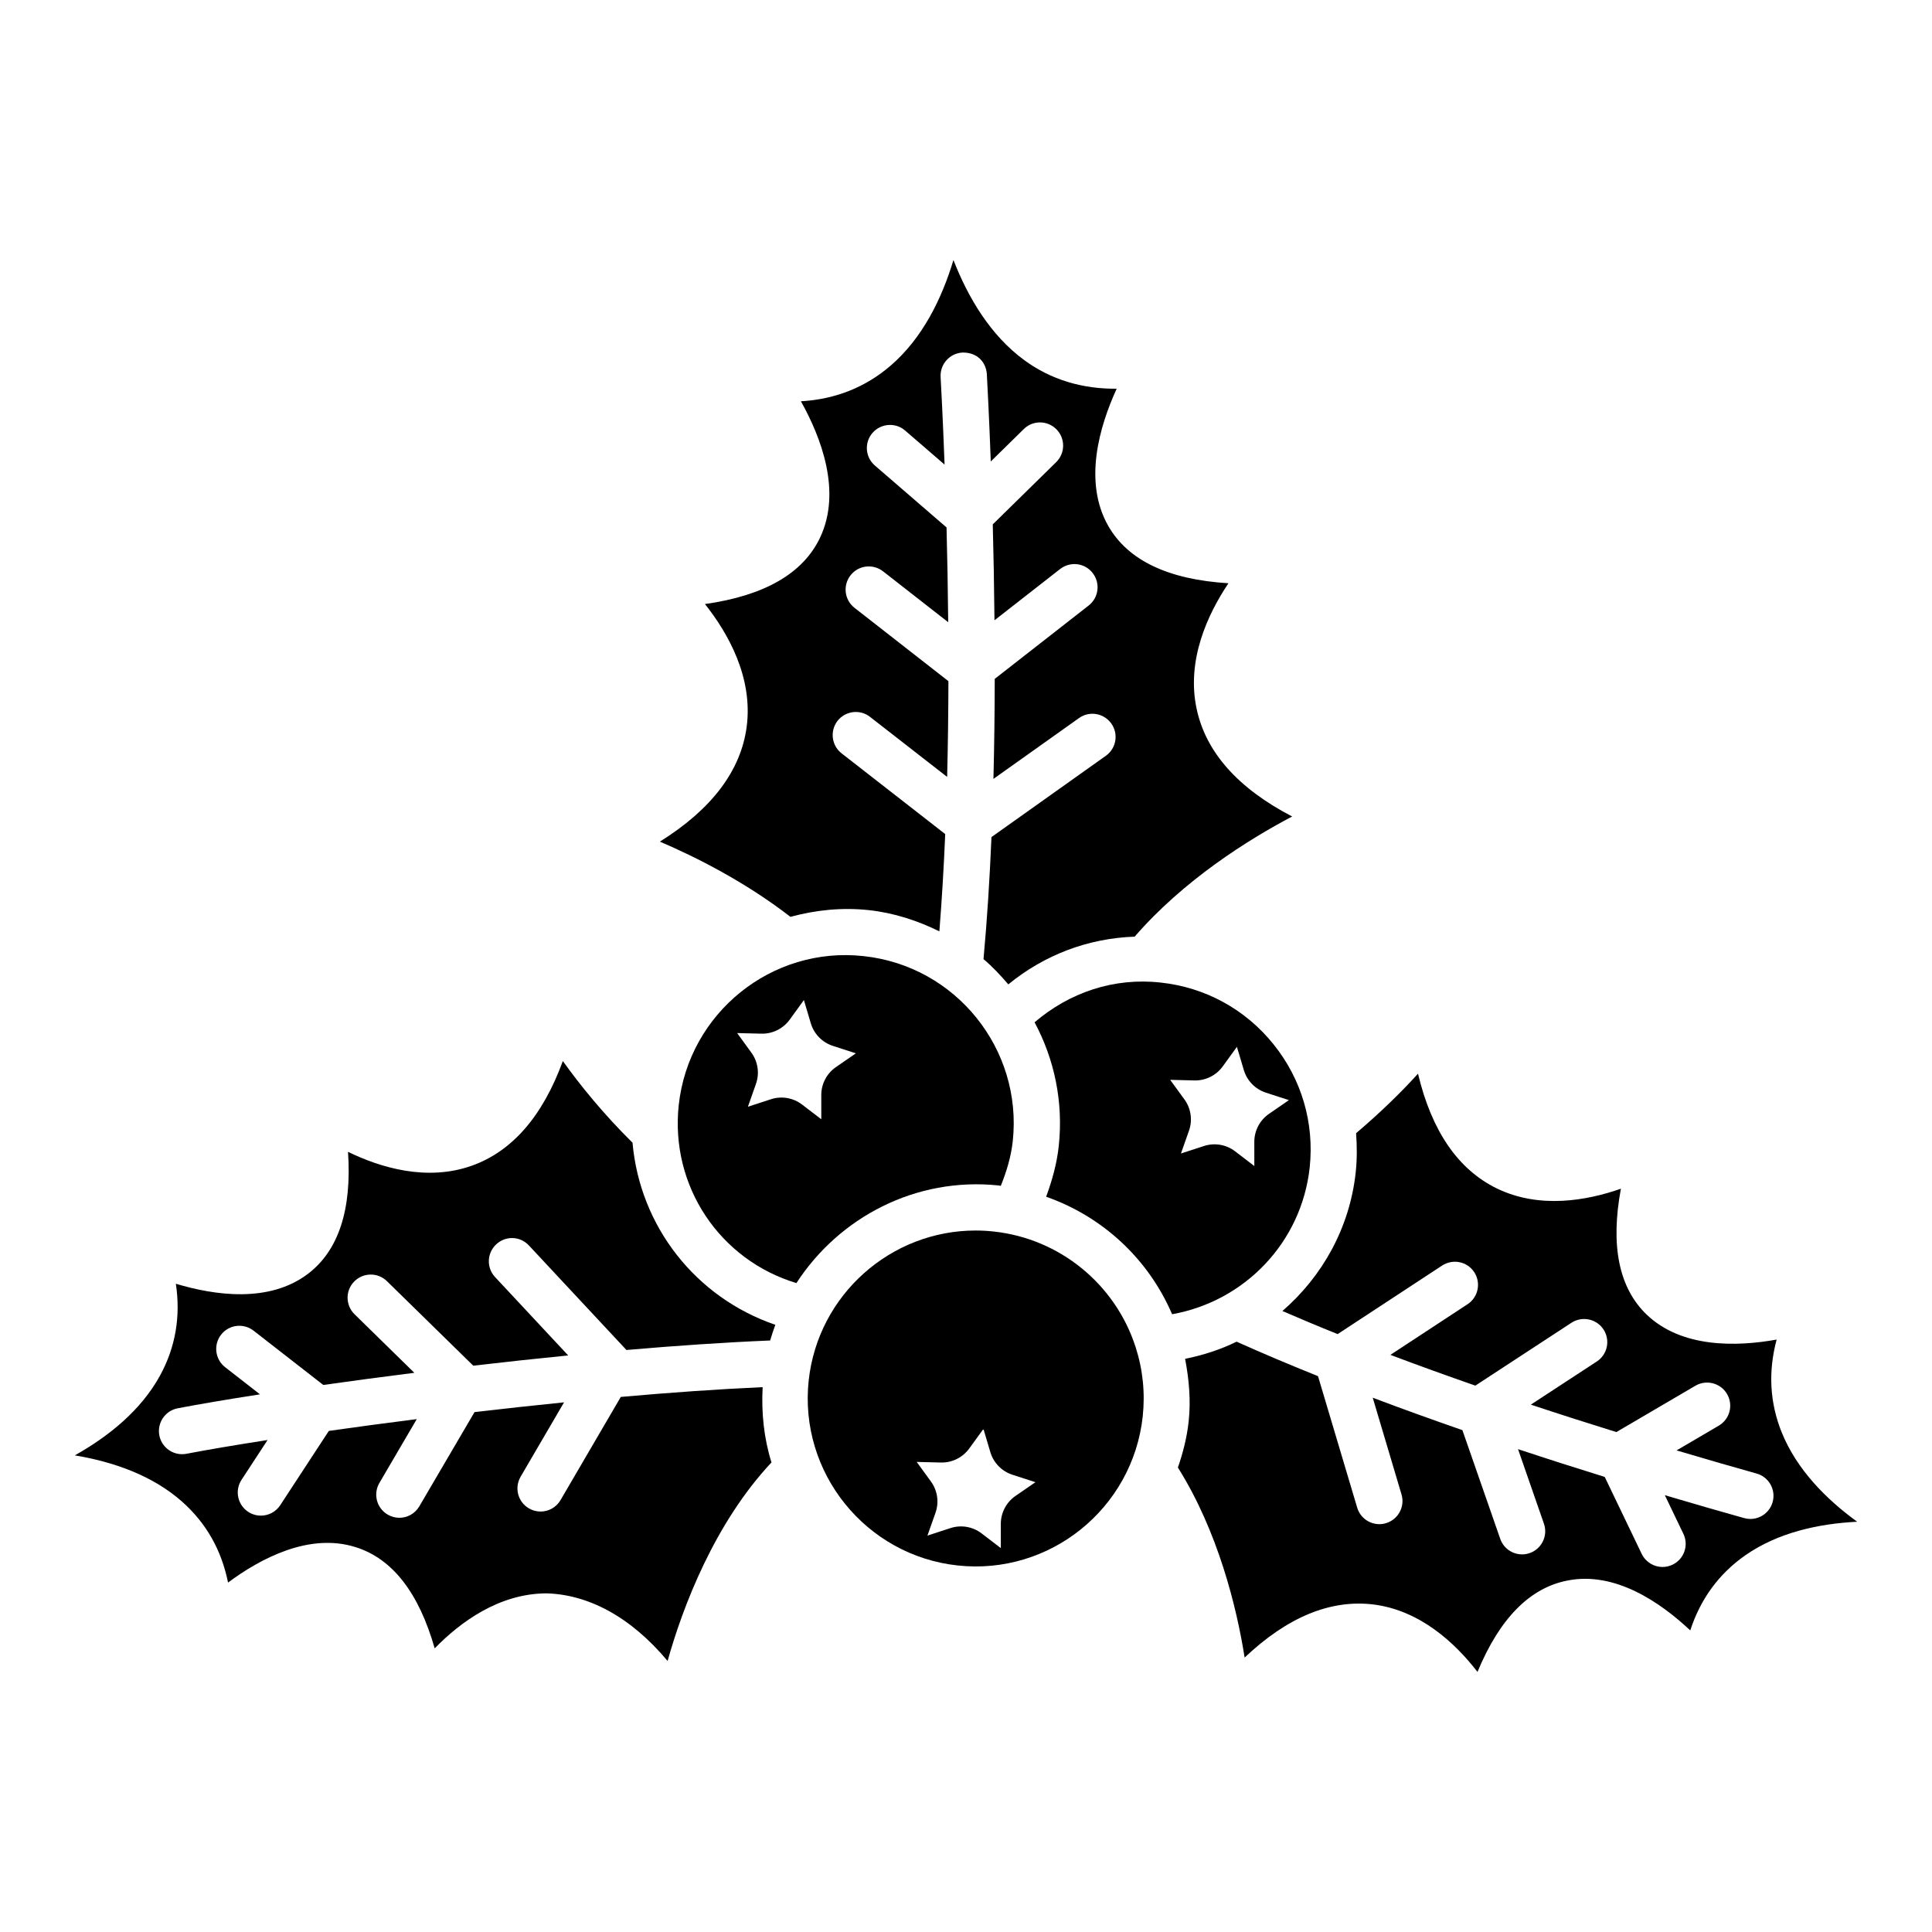
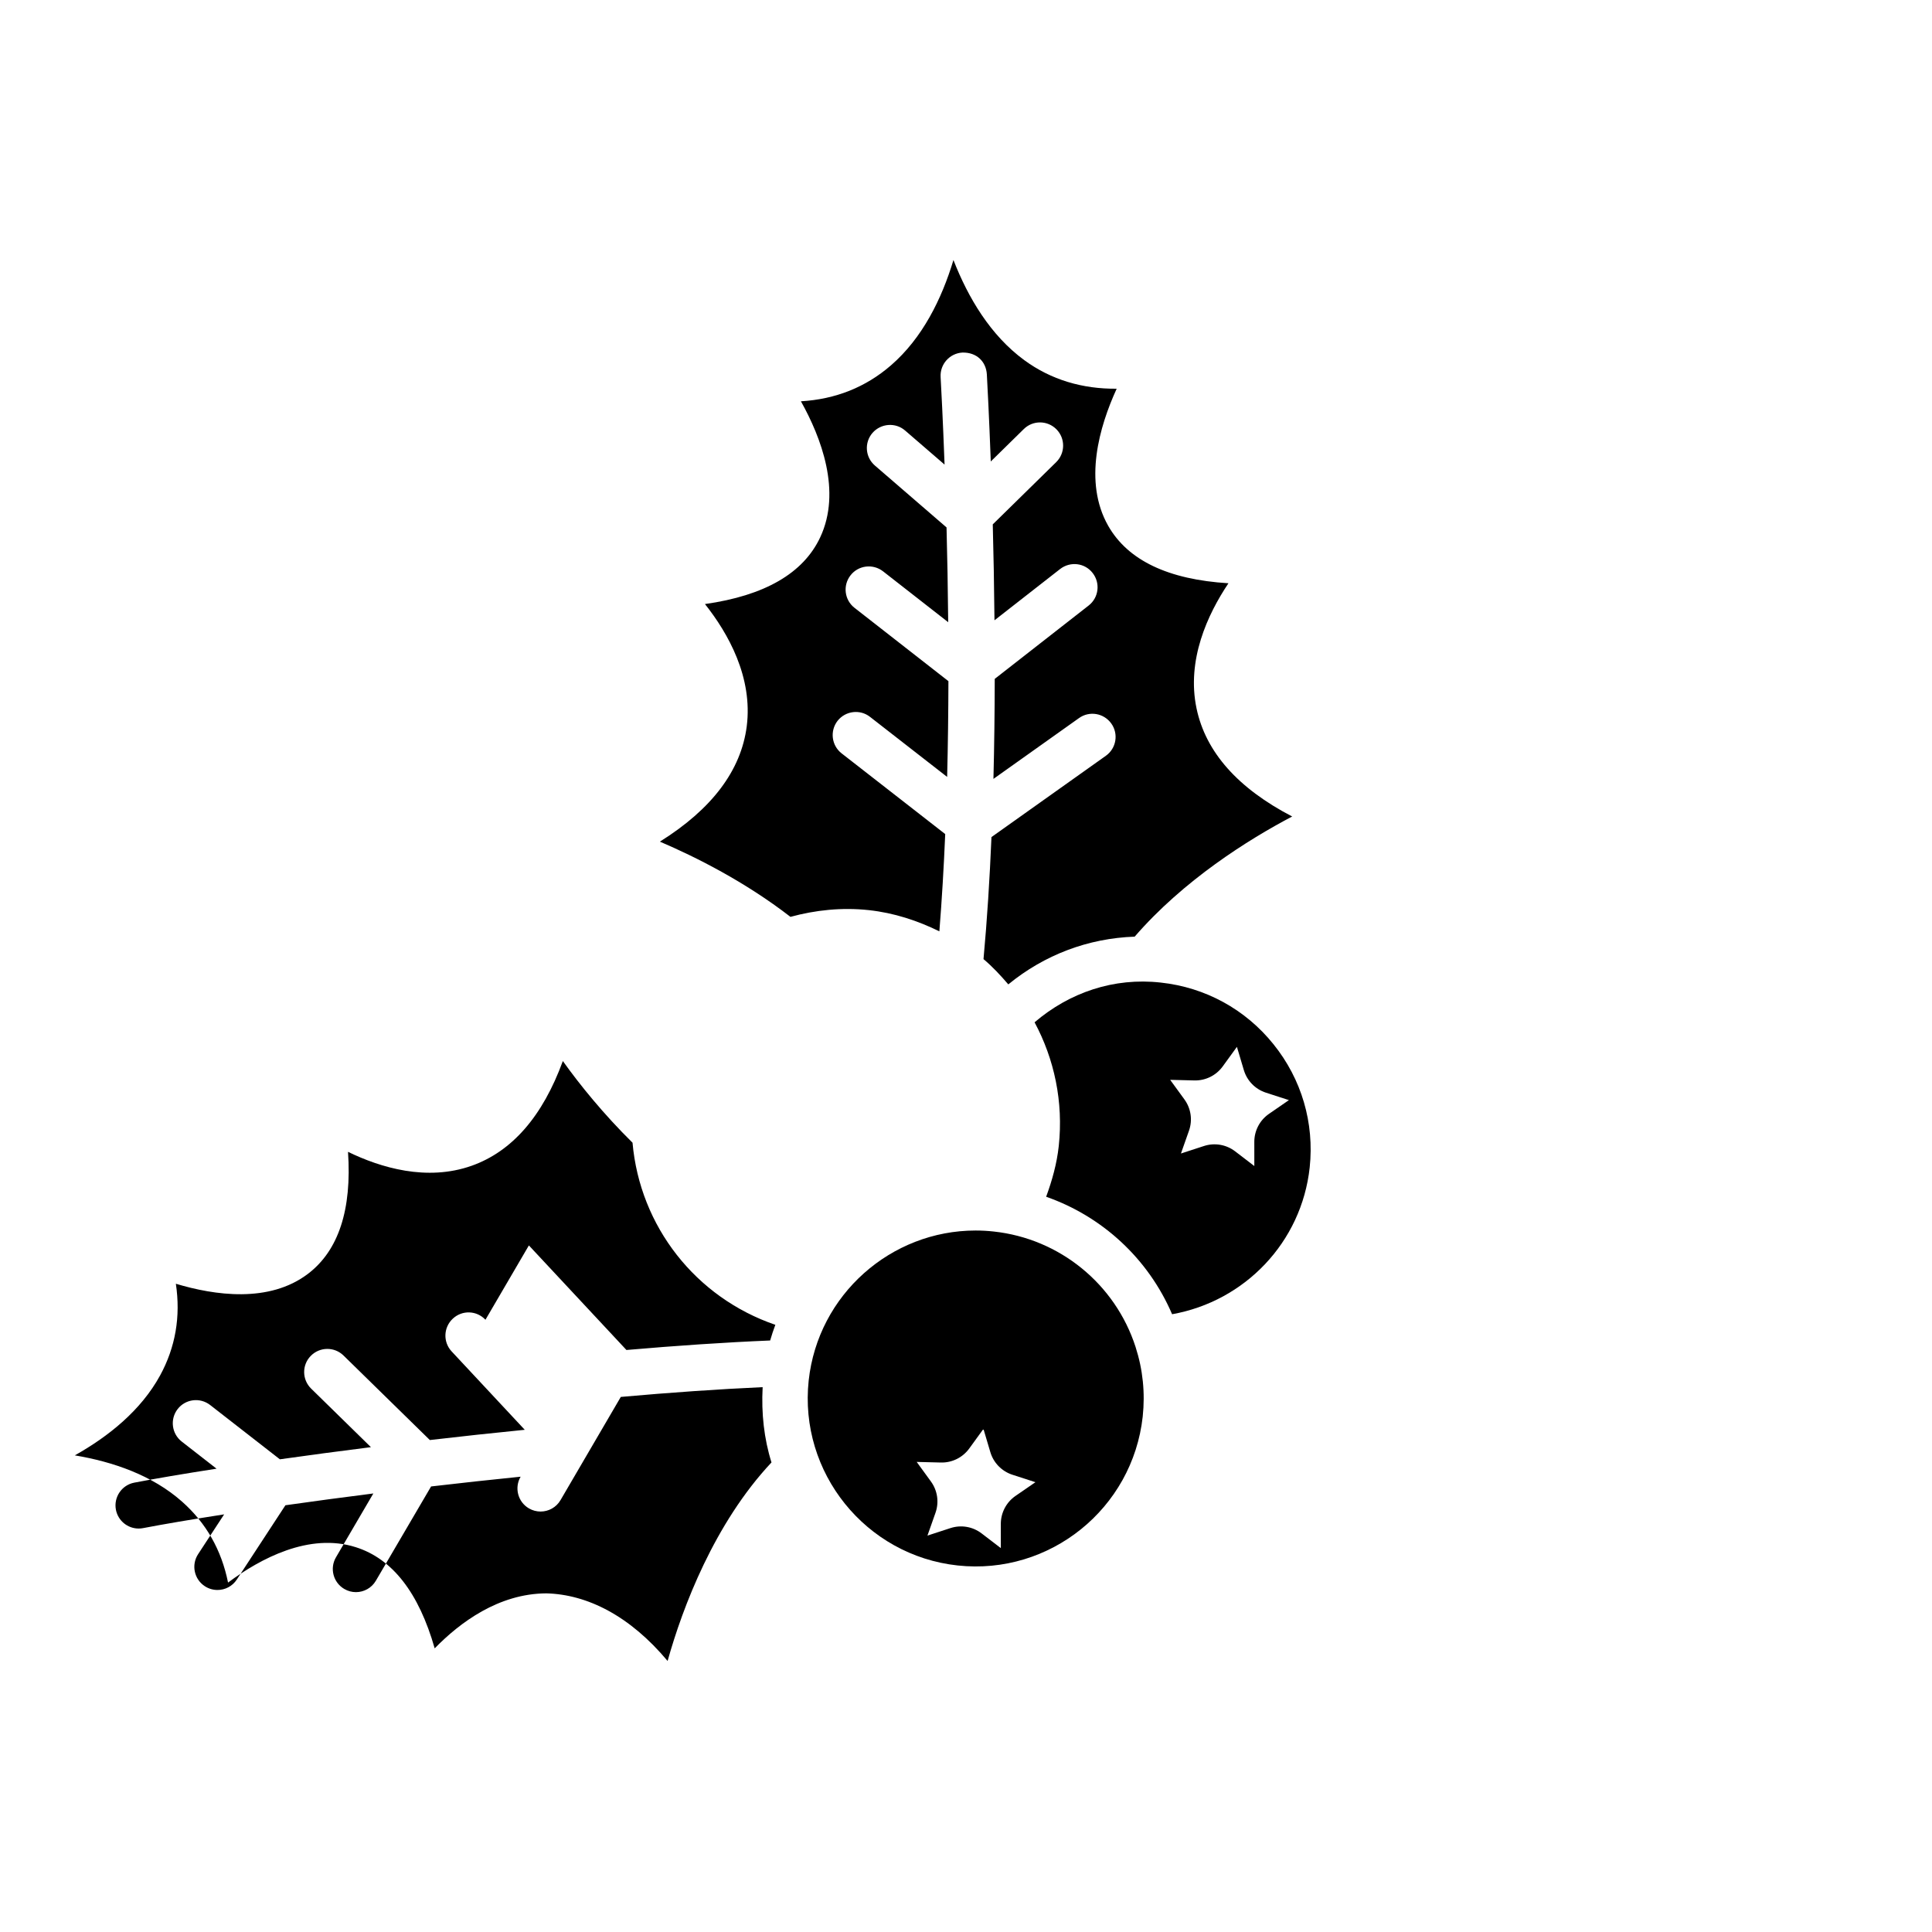
<svg xmlns="http://www.w3.org/2000/svg" fill="#000000" width="800px" height="800px" version="1.1" viewBox="144 144 512 512">
  <g>
-     <path d="m408.65 458.16c0.195 0.02 0.375 0.082 0.57 0.105 1.535-3.797 2.723-7.723 3.176-11.859 2.617-24.395-15.094-46.383-39.48-49.02-24.402-2.711-46.391 15.066-49.043 39.469-2.312 21.559 10.961 41.094 31.184 47.176 11.305-17.426 31.621-28.172 53.594-25.871zm-52.094-21.441c-2.352-1.801-5.438-2.328-8.254-1.41l-6.098 1.988 2.133-6.051c0.984-2.793 0.531-5.891-1.211-8.285l-3.773-5.188 6.414 0.16c2.961 0.074 5.766-1.316 7.508-3.711l3.766-5.195 1.828 6.148c0.844 2.84 3.035 5.078 5.848 5.992l6.102 1.977-5.281 3.641c-2.438 1.68-3.894 4.453-3.891 7.414l0.004 6.414z" />
    <path d="m374.22 385.19c6.734 0.727 12.961 2.801 18.723 5.621 0.668-8.383 1.18-17.027 1.547-25.773l-27.457-21.391c-2.668-2.078-3.148-5.93-1.078-8.609 2.106-2.68 5.973-3.133 8.609-1.062l20.438 15.914c0.215-8.574 0.316-17.09 0.34-25.375l-24.898-19.441c-2.668-2.086-3.133-5.938-1.043-8.609 2.07-2.668 5.938-3.133 8.609-1.062l17.273 13.488c-0.082-8.957-0.242-17.418-0.441-25.117l-18.988-16.402c-2.566-2.207-2.859-6.082-0.633-8.652 2.242-2.551 6.125-2.824 8.641-0.625l10.457 9.023c-0.445-12.082-0.898-20.598-1.047-23.211-0.188-3.387 2.394-6.281 5.785-6.477 3.801-0.078 6.262 2.414 6.469 5.777 0.145 2.613 0.594 11.074 1.039 23.09l8.75-8.59c2.414-2.379 6.297-2.344 8.676 0.086 2.363 2.422 2.328 6.297-0.086 8.676l-16.812 16.496c0.207 7.781 0.367 16.348 0.453 25.422l17.406-13.598c2.688-2.078 6.535-1.625 8.609 1.062 2.086 2.668 1.625 6.519-1.043 8.609l-24.902 19.453c-0.016 8.645-0.117 17.535-0.344 26.504l22.68-16.121c2.754-1.969 6.57-1.328 8.555 1.445 1.969 2.754 1.316 6.59-1.438 8.547l-30.32 21.547c-0.465 11.043-1.152 21.938-2.109 32.34 2.402 2.023 4.535 4.32 6.57 6.699 9.566-7.824 21.125-12.215 33.492-12.652 12.941-14.949 30.137-25.754 41.742-31.84-14.41-7.488-22.914-17.078-25.344-28.621-2.703-12.836 2.926-24.957 8.453-33.191-15.965-0.977-26.645-6.066-31.863-15.215-6.641-11.672-2.344-26.328 2.242-36.34-9.035 0.086-17.387-2.352-24.504-7.582-8.934-6.555-14.855-16.523-18.754-26.523-3.098 10.285-8.195 20.68-16.582 27.93-6.691 5.793-14.684 8.969-23.84 9.508 5.375 9.609 10.816 23.879 5.117 36.039-4.465 9.539-14.719 15.461-30.547 17.695 6.16 7.769 12.73 19.406 11.07 32.422-1.508 11.695-9.242 21.938-23.016 30.539 9.438 4.035 22.566 10.617 34.602 19.934 6.598-1.797 13.582-2.551 20.742-1.785z" />
-     <path d="m284.16 474.05 25.852 27.711c13.281-1.148 26.195-2.027 38.086-2.516 0.402-1.418 0.871-2.789 1.375-4.156-21.141-7.242-35.895-26.109-37.848-48.262-7.68-7.57-14.059-15.449-18.465-21.641-5.356 14.641-13.449 23.957-24.18 27.758-11.895 4.199-24.145 0.488-32.754-3.695 1.043 15.309-2.5 26.156-10.609 32.324-10.301 7.836-24.777 5.707-35.012 2.637 1.301 8.691-0.102 16.82-4.176 24.293-5.066 9.273-13.672 16.172-22.605 21.184 10.113 1.695 20.535 5.262 28.441 12.277 6.367 5.648 10.438 12.824 12.168 21.434 8.574-6.375 21.527-13.289 33.832-9.379 9.719 3.055 16.719 12.055 20.93 26.816 6.691-6.871 16.957-14.512 29.57-14.578 10.867 0.273 22.16 5.965 32.156 17.918 3.969-14.223 12.41-36.5 27.531-52.613-1.98-6.297-2.711-13.035-2.344-19.953-11.801 0.535-24.531 1.43-37.59 2.59l-15.969 27.336c-1.129 1.949-3.184 3.039-5.289 3.039-1.062 0-2.121-0.273-3.098-0.84-2.926-1.711-3.902-5.469-2.191-8.395l11.508-19.703c-7.977 0.805-15.922 1.676-23.727 2.586l-14.629 24.969c-1.129 1.949-3.184 3.039-5.289 3.039-1.062 0-2.121-0.273-3.098-0.848-2.926-1.711-3.902-5.469-2.191-8.387l9.902-16.914c-8.164 1.035-16 2.086-23.301 3.125l-12.871 19.672c-1.18 1.805-3.133 2.781-5.133 2.781-1.164 0-2.328-0.324-3.356-1-2.84-1.855-3.629-5.656-1.781-8.488l6.902-10.551c-8.641 1.344-16.008 2.594-21.496 3.648-0.395 0.078-0.789 0.109-1.164 0.109-2.891 0-5.457-2.047-6.023-4.981-0.633-3.328 1.539-6.535 4.859-7.18 5.57-1.07 13.047-2.34 21.812-3.699l-9.234-7.191c-2.668-2.086-3.148-5.938-1.078-8.609 2.086-2.688 5.938-3.148 8.609-1.078l18.484 14.391c7.555-1.07 15.684-2.156 24.129-3.219l-15.852-15.523c-2.414-2.371-2.465-6.254-0.086-8.668 2.363-2.414 6.246-2.473 8.676-0.094l22.875 22.398c8.277-0.961 16.707-1.879 25.156-2.715l-19.383-20.777c-2.309-2.481-2.172-6.356 0.309-8.668 2.477-2.328 6.328-2.199 8.656 0.285z" />
+     <path d="m284.16 474.05 25.852 27.711c13.281-1.148 26.195-2.027 38.086-2.516 0.402-1.418 0.871-2.789 1.375-4.156-21.141-7.242-35.895-26.109-37.848-48.262-7.68-7.57-14.059-15.449-18.465-21.641-5.356 14.641-13.449 23.957-24.18 27.758-11.895 4.199-24.145 0.488-32.754-3.695 1.043 15.309-2.5 26.156-10.609 32.324-10.301 7.836-24.777 5.707-35.012 2.637 1.301 8.691-0.102 16.82-4.176 24.293-5.066 9.273-13.672 16.172-22.605 21.184 10.113 1.695 20.535 5.262 28.441 12.277 6.367 5.648 10.438 12.824 12.168 21.434 8.574-6.375 21.527-13.289 33.832-9.379 9.719 3.055 16.719 12.055 20.93 26.816 6.691-6.871 16.957-14.512 29.57-14.578 10.867 0.273 22.16 5.965 32.156 17.918 3.969-14.223 12.41-36.5 27.531-52.613-1.98-6.297-2.711-13.035-2.344-19.953-11.801 0.535-24.531 1.43-37.59 2.59l-15.969 27.336c-1.129 1.949-3.184 3.039-5.289 3.039-1.062 0-2.121-0.273-3.098-0.84-2.926-1.711-3.902-5.469-2.191-8.395c-7.977 0.805-15.922 1.676-23.727 2.586l-14.629 24.969c-1.129 1.949-3.184 3.039-5.289 3.039-1.062 0-2.121-0.273-3.098-0.848-2.926-1.711-3.902-5.469-2.191-8.387l9.902-16.914c-8.164 1.035-16 2.086-23.301 3.125l-12.871 19.672c-1.18 1.805-3.133 2.781-5.133 2.781-1.164 0-2.328-0.324-3.356-1-2.84-1.855-3.629-5.656-1.781-8.488l6.902-10.551c-8.641 1.344-16.008 2.594-21.496 3.648-0.395 0.078-0.789 0.109-1.164 0.109-2.891 0-5.457-2.047-6.023-4.981-0.633-3.328 1.539-6.535 4.859-7.18 5.57-1.07 13.047-2.34 21.812-3.699l-9.234-7.191c-2.668-2.086-3.148-5.938-1.078-8.609 2.086-2.688 5.938-3.148 8.609-1.078l18.484 14.391c7.555-1.07 15.684-2.156 24.129-3.219l-15.852-15.523c-2.414-2.371-2.465-6.254-0.086-8.668 2.363-2.414 6.246-2.473 8.676-0.094l22.875 22.398c8.277-0.961 16.707-1.879 25.156-2.715l-19.383-20.777c-2.309-2.481-2.172-6.356 0.309-8.668 2.477-2.328 6.328-2.199 8.656 0.285z" />
    <path d="m444.95 500.99c-5.391-16.719-20.141-28.742-37.598-30.625-1.625-0.18-3.219-0.266-4.809-0.266-22.418 0-41.754 16.957-44.234 39.746-2.617 24.395 15.094 46.383 39.48 49.02 24.438 2.637 46.375-15.086 49.043-39.469 0.668-6.273 0.035-12.457-1.883-18.395v-0.012zm-31.832 39.445c-2.438 1.68-3.894 4.453-3.891 7.414l0.004 6.418-5.094-3.898c-2.352-1.801-5.438-2.328-8.254-1.41l-6.098 1.988 2.133-6.051c0.984-2.793 0.531-5.891-1.211-8.285l-3.773-5.188 6.414 0.16c2.961 0.074 5.766-1.316 7.508-3.711l3.766-5.191 1.828 6.148c0.844 2.836 3.031 5.078 5.848 5.992l6.102 1.977z" />
-     <path d="m616.18 523.62c-3.184-7.891-3.629-16.129-1.352-24.617-10.488 1.883-25.137 2.328-34.48-6.656-7.324-7.059-9.602-18.242-6.793-33.328-9.02 3.164-21.613 5.434-32.961-0.109-10.215-5.016-17.199-15.203-20.809-30.375-4.176 4.629-9.879 10.246-16.41 15.773 0.258 3.438 0.273 6.918-0.105 10.418-1.598 14.719-8.871 27.566-19.422 36.707 4.824 2.082 9.676 4.125 14.641 6.117l27.695-18.172c2.84-1.84 6.641-1.086 8.504 1.762 1.848 2.832 1.062 6.633-1.762 8.488l-20.453 13.426c7.535 2.856 15.051 5.551 22.508 8.152l25.477-16.664c2.789-1.824 6.641-1.07 8.488 1.781 1.848 2.832 1.062 6.633-1.781 8.488l-17.477 11.434c7.891 2.625 15.41 5.016 22.664 7.269l20.945-12.277c2.91-1.695 6.676-0.734 8.387 2.191 1.711 2.918 0.734 6.676-2.191 8.387l-11.18 6.559c7.867 2.336 15.184 4.453 21.191 6.129 3.269 0.906 5.168 4.285 4.262 7.555-0.754 2.703-3.219 4.484-5.902 4.484-0.547 0-1.094-0.078-1.645-0.23-5.969-1.664-13.227-3.762-21.02-6.07l4.914 10.238c1.473 3.055 0.188 6.715-2.875 8.18-0.855 0.41-1.762 0.609-2.652 0.609-2.277 0-4.465-1.285-5.527-3.484l-9.789-20.383c-7.344-2.277-14.973-4.703-22.977-7.363l6.856 19.734c1.129 3.199-0.566 6.699-3.766 7.812-0.668 0.23-1.352 0.344-2.019 0.344-2.531 0-4.91-1.582-5.785-4.117l-10.027-28.809c-7.867-2.738-15.801-5.578-23.766-8.598l7.625 25.625c0.977 3.25-0.871 6.664-4.125 7.633-0.582 0.172-1.164 0.258-1.746 0.258-2.652 0-5.082-1.719-5.871-4.379l-10.383-34.844c-7.34-2.957-14.566-5.988-21.574-9.137-4.273 2.098-8.855 3.578-13.648 4.547 1.039 5.453 1.555 10.984 0.941 16.609-0.461 4.266-1.512 8.305-2.848 12.203 10.641 16.902 15.605 37.145 17.684 50.352 11.328-10.73 22.707-15.41 34.02-14.082 12.508 1.523 21.836 10.301 27.688 17.891 5.871-14.18 13.879-22.305 23.871-24.223 12.645-2.516 24.727 5.894 32.516 13.219 2.723-8.359 7.598-15.016 14.578-19.895 8.66-6.051 19.422-8.387 29.656-8.906-8.285-6.023-16.02-13.859-19.988-23.656z" />
    <path d="m491.08 453.41c1.266-11.816-2.141-23.426-9.602-32.684-7.445-9.266-18.07-15.066-29.879-16.336-12.434-1.387-24.172 2.629-33.426 10.531 5.211 9.723 7.676 21.039 6.406 32.805-0.504 4.652-1.754 9.098-3.34 13.426 14.906 5.219 27.066 16.43 33.379 31.133 19.254-3.426 34.309-19.055 36.461-38.875zm-19.762-4.297c-2.352-1.801-5.438-2.328-8.254-1.41l-6.102 1.988 2.133-6.051c0.984-2.793 0.531-5.891-1.211-8.285l-3.777-5.188 6.414 0.16c2.961 0.074 5.766-1.316 7.508-3.711l3.766-5.191 1.832 6.148c0.844 2.84 3.031 5.078 5.848 5.992l6.102 1.977-5.281 3.641c-2.438 1.68-3.894 4.453-3.891 7.414l0.004 6.414z" />
  </g>
</svg>